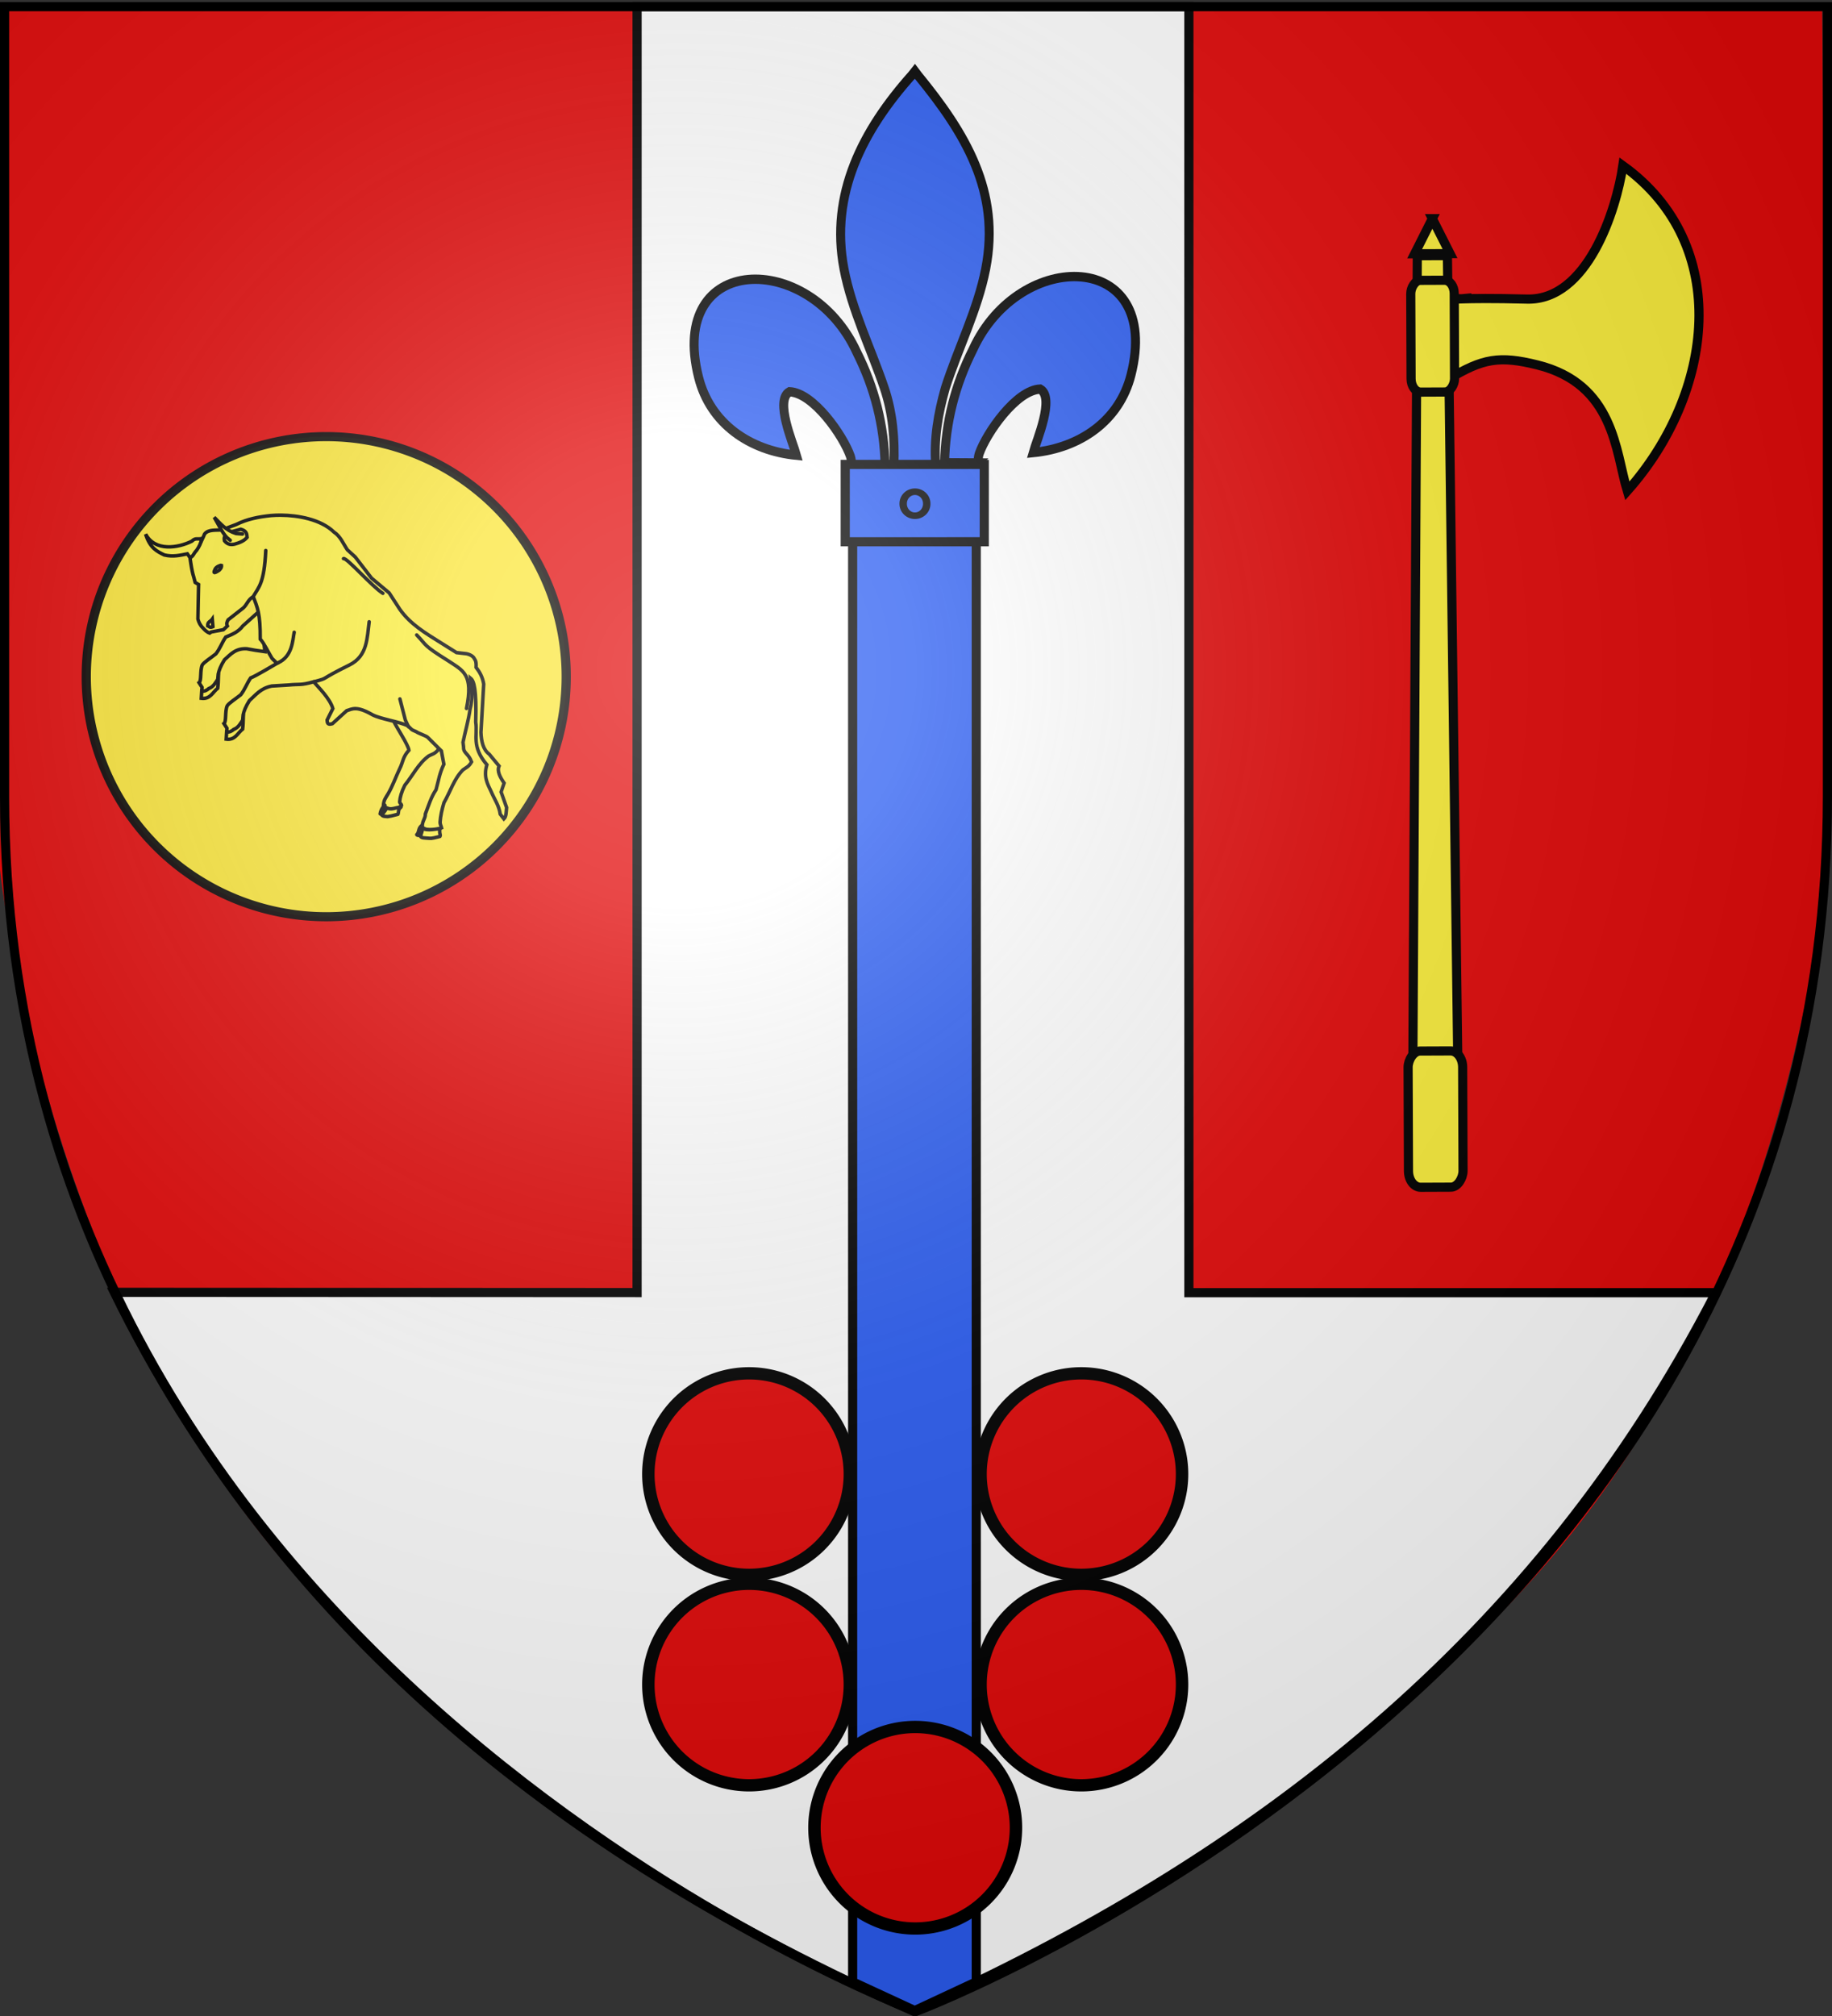
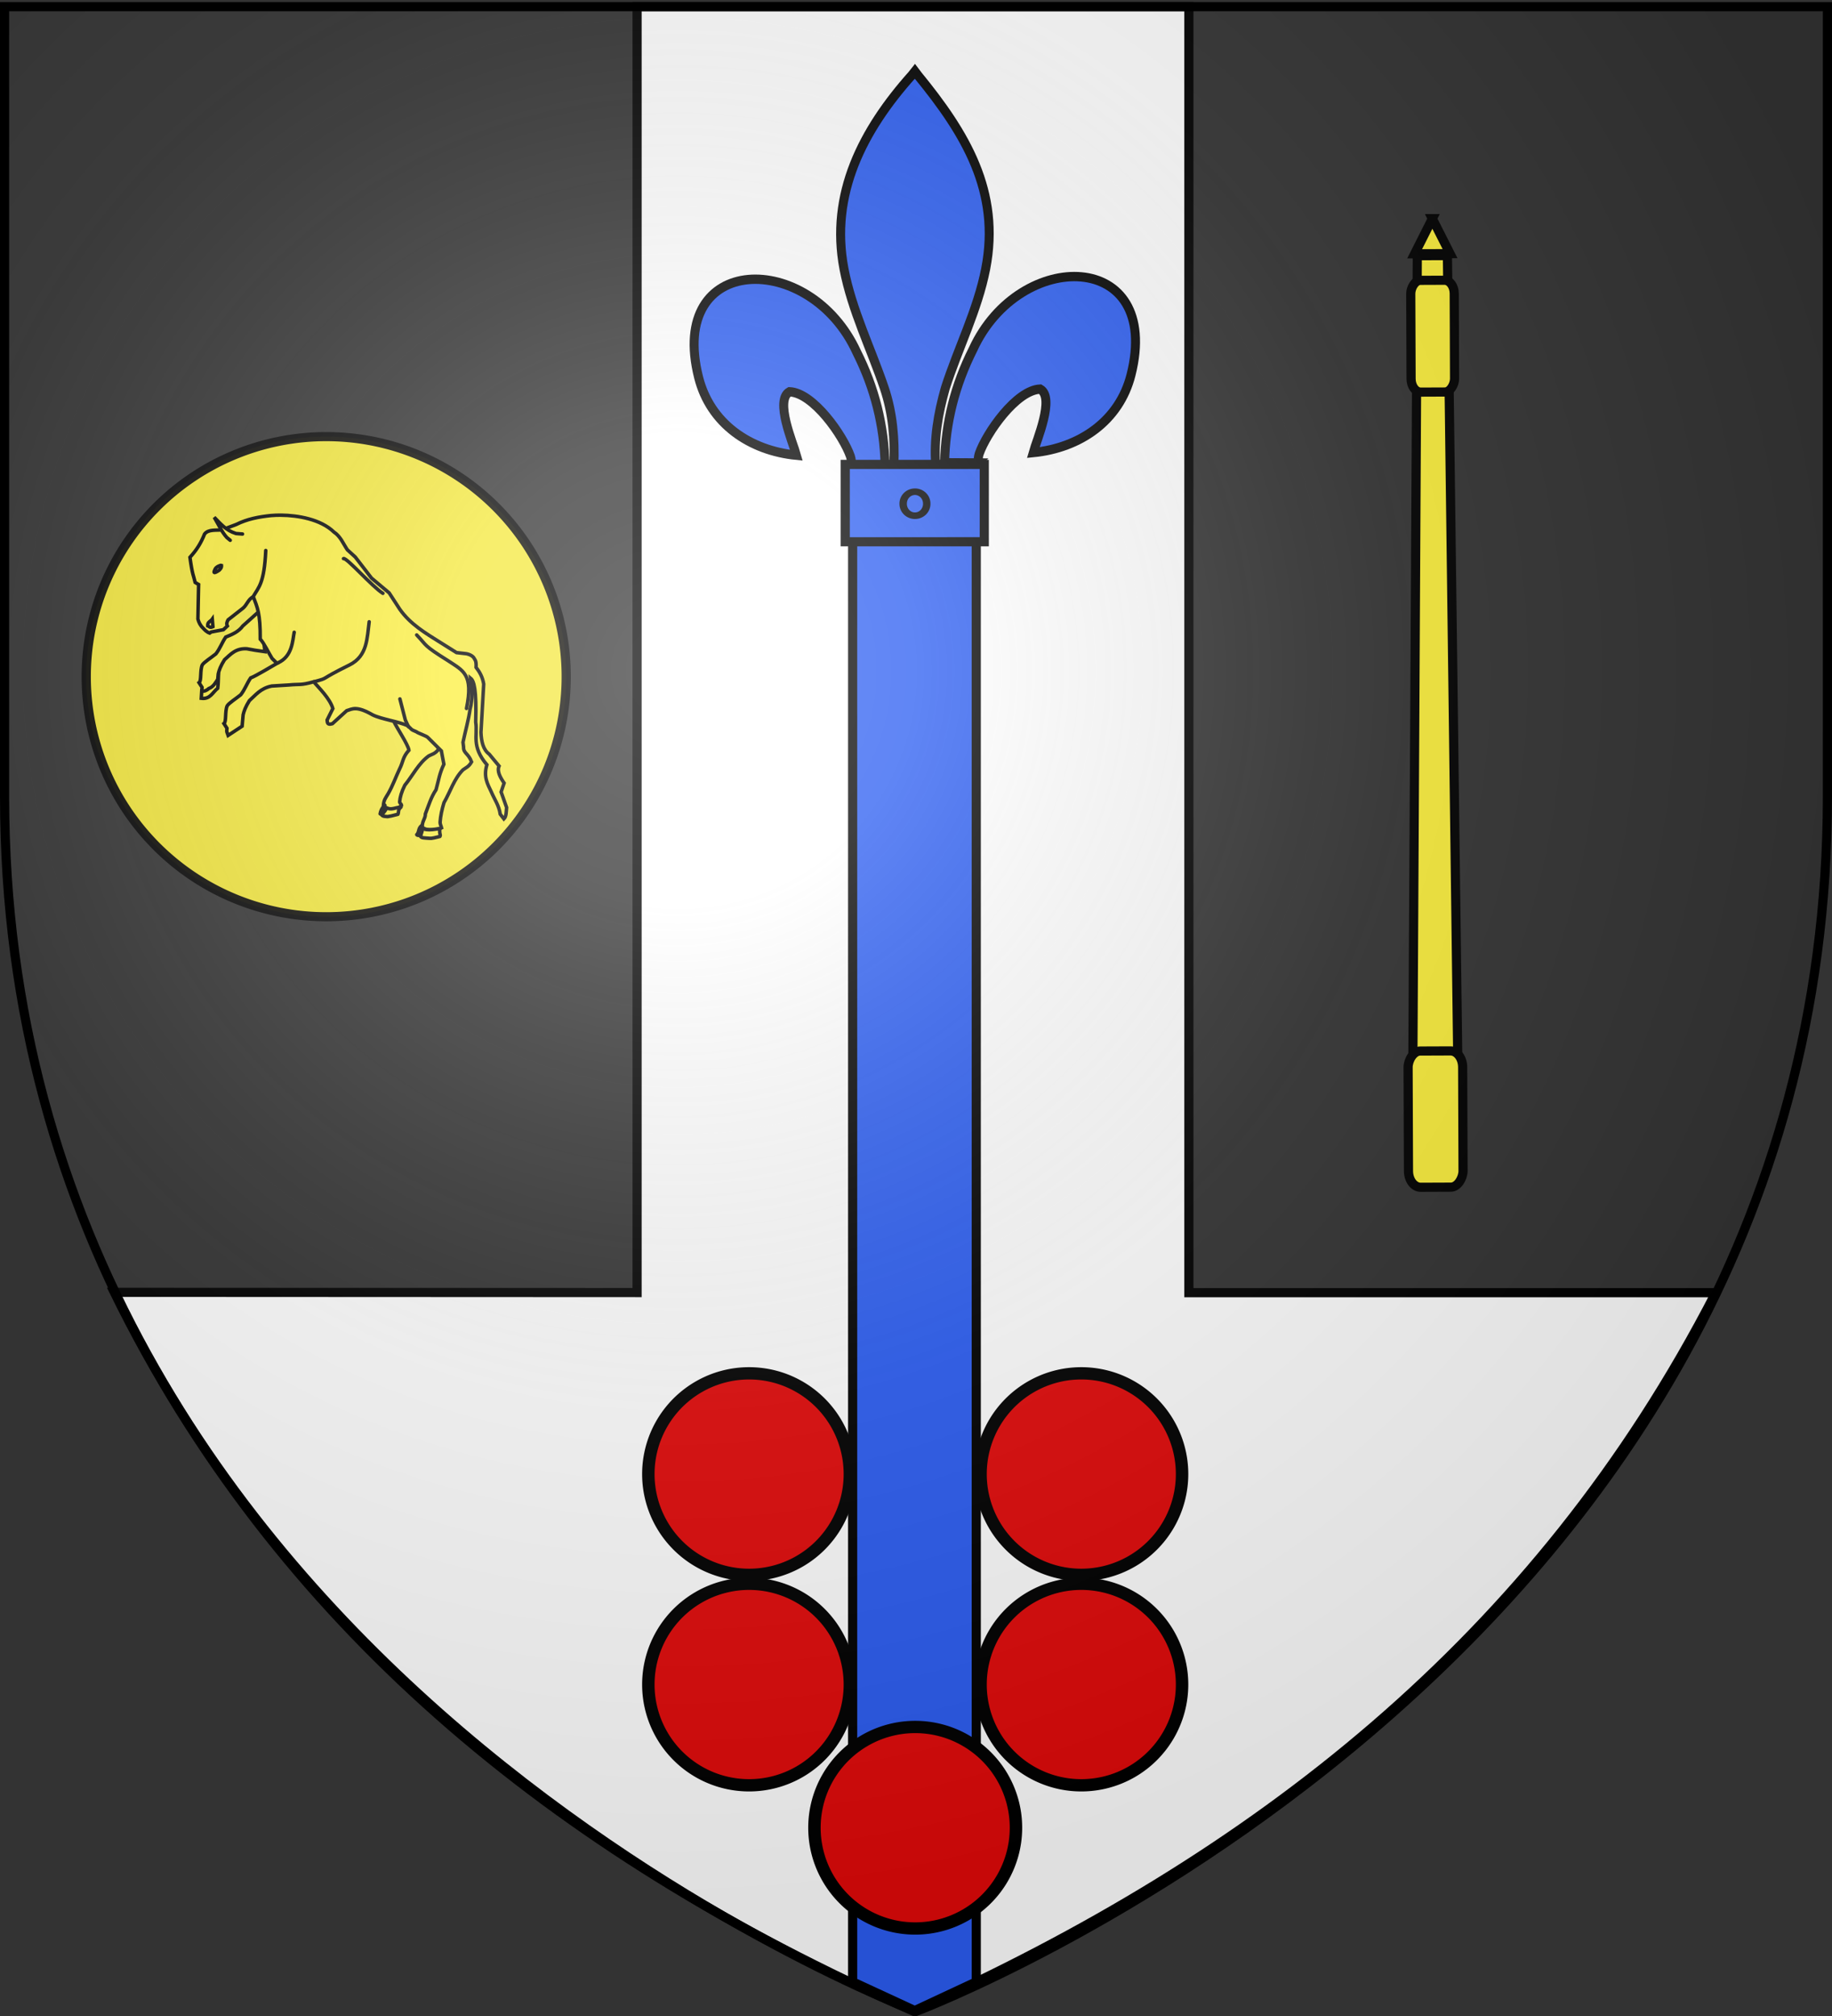
<svg xmlns="http://www.w3.org/2000/svg" xmlns:xlink="http://www.w3.org/1999/xlink" height="660" width="600" version="1.0">
  <rect width="100%" height="100%" fill="#333333" stroke="none" />
  <defs>
    <linearGradient id="b">
      <stop style="stop-color:white;stop-opacity:.314" offset="0" />
      <stop offset=".19" style="stop-color:white;stop-opacity:.251" />
      <stop style="stop-color:#6b6b6b;stop-opacity:.125" offset=".6" />
      <stop style="stop-color:black;stop-opacity:.125" offset="1" />
    </linearGradient>
    <linearGradient id="a">
      <stop offset="0" style="stop-color:#fd0000;stop-opacity:1" />
      <stop style="stop-color:#e77275;stop-opacity:.659" offset=".5" />
      <stop style="stop-color:black;stop-opacity:.323" offset="1" />
    </linearGradient>
    <linearGradient id="c">
      <stop style="stop-color:#e80000;stop-opacity:.276" offset="0" />
      <stop style="stop-color:red;stop-opacity:0" offset="1" />
    </linearGradient>
    <radialGradient xlink:href="#b" id="d" gradientUnits="userSpaceOnUse" gradientTransform="matrix(1.353 0 0 1.349 -77.63 -85.747)" cx="221.445" cy="226.331" fx="221.445" fy="226.331" r="300" />
  </defs>
  <g style="opacity:1;display:inline">
-     <path d="m1.752 3.222 595.029-.357 2.576 268.226s-6.31 129.634-81.23 226.58c-74.92 96.947-218.448 161.207-218.448 161.207s-128.1-56.024-206.204-146.962C14.065 419.459 0 284.56 0 284.56L1.752 3.222z" style="fill:#e20909;fill-opacity:1;fill-rule:evenodd;stroke:none;stroke-width:1px;stroke-linecap:butt;stroke-linejoin:miter;stroke-opacity:1" />
-     <path style="fill:none;fill-opacity:1;fill-rule:evenodd;stroke:none;stroke-width:1px;stroke-linecap:butt;stroke-linejoin:miter;stroke-opacity:1" d="M299.679 658.5s298.5-112.32 298.5-397.772V2.176h-597v258.552c0 285.452 298.5 397.772 298.5 397.772z" />
+     <path style="fill:none;fill-opacity:1;fill-rule:evenodd;stroke:none;stroke-width:1px;stroke-linecap:butt;stroke-linejoin:miter;stroke-opacity:1" d="M299.679 658.5s298.5-112.32 298.5-397.772h-597v258.552c0 285.452 298.5 397.772 298.5 397.772z" />
    <path style="fill:#fff;fill-opacity:1;fill-rule:evenodd;stroke:#000;stroke-width:3;stroke-linecap:butt;stroke-linejoin:miter;stroke-miterlimit:4;stroke-dasharray:none;stroke-opacity:1" d="M389.373 423.202V2.172H208.651v420.992l-171.212-.082c52.78 107.455 143.192 183.265 261.788 235.375 110.892-49.757 204.05-121.303 262.69-235.255H389.374z" />
  </g>
  <g style="fill:#2b5df2;stroke:#000;stroke-width:14.619;stroke-miterlimit:4;stroke-dasharray:none">
    <g style="opacity:1;fill:#2b5df2;stroke:#000;stroke-width:14.619;stroke-miterlimit:4;stroke-dasharray:none;display:inline">
      <g style="fill:#2b5df2;fill-opacity:1;stroke:#000;stroke-width:14.619;stroke-miterlimit:4;stroke-dasharray:none;stroke-opacity:1">
        <g style="fill:#2b5df2;stroke:#000;stroke-width:14.619;stroke-miterlimit:4;stroke-dasharray:none">
          <g style="fill:#2b5df2;stroke:#000;stroke-width:14.351;stroke-miterlimit:4;stroke-dasharray:none">
            <path transform="matrix(.205 0 0 .213 225.92 21.854)" d="m459.31 608.996-52.28-.297c1.424-61.956 16.75-119.54 45.289-174.108 74.714-157.186 302.92-153.432 252.615 38.811-18.537 70.84-81.509 112.474-156.319 119.615 5.4-18.665 35.1-84.652 11.125-97.562-38.339 1.449-85.945 67.706-97.393 99.301-1.653 4.536-1.19 9.778-3.036 14.24z" style="opacity:1;fill:#2b5df2;fill-opacity:1;fill-rule:evenodd;stroke:#000;stroke-width:14.351;stroke-linecap:butt;stroke-linejoin:miter;stroke-miterlimit:4;stroke-dasharray:none;stroke-opacity:1;display:inline" />
            <path d="m298.241 657.67 52.282-.298c-1.425-61.956-16.751-119.54-45.29-174.108-74.714-157.186-302.92-153.432-252.615 38.81 18.537 70.84 81.509 112.475 156.319 119.616-5.4-18.665-35.1-84.652-11.124-97.562 38.338 1.449 85.944 67.705 97.392 99.301 1.653 4.536 1.19 9.778 3.036 14.24z" style="fill:#2b5df2;fill-opacity:1;fill-rule:evenodd;stroke:#000;stroke-width:14.351;stroke-linecap:butt;stroke-linejoin:miter;stroke-miterlimit:4;stroke-dasharray:none;stroke-opacity:1" transform="matrix(.205 0 0 .213 218.015 12.359)" />
            <path d="M393.626 57.12c-78.714 84.85-131.565 182.962-108.781 298.031 12.57 63.484 43.041 122.28 64.53 183.438 13.437 38.37 16.873 78.452 15.282 118.781h66.781c-3.196-40.626 3.807-79.998 15.282-118.781 20.474-61.538 51.625-119.906 64.53-183.438 24.129-118.779-32.506-208.36-108.437-297.656l-4.64-5.918-4.547 5.543z" style="fill:#2b5df2;fill-opacity:1;fill-rule:nonzero;stroke:#000;stroke-width:14.351;stroke-linecap:butt;stroke-linejoin:miter;stroke-miterlimit:4;stroke-dasharray:none;stroke-opacity:1" transform="matrix(.205 0 0 .213 218.015 12.359)" />
          </g>
          <path style="fill:#2b5df2;fill-opacity:1;stroke:#000;stroke-width:14.619;stroke-miterlimit:4;stroke-dasharray:none;stroke-opacity:1" d="M298.8 695.904h197.503v2383.693l-98.264 45.879-99.238-45.879V695.904z" transform="matrix(.205 0 0 .205 217.994 17.504)" />
          <path style="fill:#2b5df2;fill-opacity:1;stroke:#000;stroke-width:14.619;stroke-miterlimit:4;stroke-dasharray:none;stroke-opacity:1" d="M286.979 656.301h222.127v123.496H286.979z" transform="matrix(.205 0 0 .205 217.994 17.504)" />
        </g>
      </g>
    </g>
  </g>
  <path style="fill:#2b5df2;stroke:#000;stroke-width:1.847;stroke-miterlimit:4;stroke-dasharray:none" d="M303.472 164.712a2.927 3.323 0 1 1-5.853 0 2.927 3.323 0 1 1 5.853 0z" transform="matrix(1.318 0 0 1.161 -96.462 -26.32)" />
  <g style="opacity:1;display:inline">
    <g style="fill:#fff;fill-opacity:1">
      <path transform="matrix(.495 0 0 .489 210.954 432.028)" d="M246.032 340.159a66.667 67.46 0 1 1-133.334 0 66.667 67.46 0 1 1 133.334 0z" style="fill:#e20909;fill-opacity:1;stroke:#000;stroke-width:8.227;stroke-miterlimit:4;stroke-dasharray:none;stroke-opacity:1" />
      <path transform="matrix(.495 0 0 .489 156.554 385.15)" d="M246.032 340.159a66.667 67.46 0 1 1-133.334 0 66.667 67.46 0 1 1 133.334 0z" style="fill:#e20909;fill-opacity:1;stroke:#000;stroke-width:8.227;stroke-miterlimit:4;stroke-dasharray:none;stroke-opacity:1" />
      <path style="fill:#e20909;fill-opacity:1;stroke:#000;stroke-width:8.227;stroke-miterlimit:4;stroke-dasharray:none;stroke-opacity:1" d="M246.032 340.159a66.667 67.46 0 1 1-133.334 0 66.667 67.46 0 1 1 133.334 0z" transform="matrix(.495 0 0 .489 156.554 316.25)" />
      <path style="fill:#e20909;fill-opacity:1;stroke:#000;stroke-width:8.227;stroke-miterlimit:4;stroke-dasharray:none;stroke-opacity:1" d="M246.032 340.159a66.667 67.46 0 1 1-133.334 0 66.667 67.46 0 1 1 133.334 0z" transform="matrix(.495 0 0 .489 265.354 385.15)" />
      <path transform="matrix(.495 0 0 .489 265.354 316.25)" d="M246.032 340.159a66.667 67.46 0 1 1-133.334 0 66.667 67.46 0 1 1 133.334 0z" style="fill:#e20909;fill-opacity:1;stroke:#000;stroke-width:8.227;stroke-miterlimit:4;stroke-dasharray:none;stroke-opacity:1" />
      <g style="fill:#fcef3c;stroke:#000;stroke-width:4.125;stroke-miterlimit:4;stroke-dasharray:none" transform="matrix(-.727 0 0 .727 713.296 5.726)">
-         <path style="fill:#fcef3c;fill-opacity:1;fill-rule:evenodd;stroke:#000;stroke-width:4.125;stroke-linecap:butt;stroke-linejoin:miter;stroke-miterlimit:4;stroke-dasharray:none;stroke-opacity:1" d="M288.586 156.453c17.053-4.23 24.617-2.944 39.96 6.375 1.073-47.171 3.921-33.792-10.425-36.584 12.031 1.262 6.501-.255-24.871.569-27.169.714-40.222-39.892-43.2-60.099-49.533 35.608-41.145 102.534-1.991 146.495 5.37-17.73 5.752-48.13 40.527-56.756z" />
        <path style="fill:#fcef3c;fill-opacity:1;stroke:#000;stroke-width:4.125;stroke-miterlimit:4;stroke-dasharray:none;stroke-opacity:1" d="m329.099 107.216 13.562.054 2.152 391.062-20.756-.082 5.042-391.034z" />
        <rect style="fill:#fcef3c;fill-opacity:1;stroke:#000;stroke-width:4.125;stroke-miterlimit:4;stroke-dasharray:none;stroke-opacity:1" width="19.582" height="50.333" x="326.483" y="117.006" ry="6.01" rx="4.352" transform="rotate(.228) skewX(.015)" />
        <path style="fill:#fcef3c;fill-opacity:1;stroke:#000;stroke-width:4.125;stroke-miterlimit:4;stroke-dasharray:none;stroke-opacity:1" d="m335.883 90.573 7.978 15.838-15.956-.064 7.978-15.774z" />
        <rect rx="5.461" ry="7.325" y="464.065" x="323.987" height="61.347" width="24.575" style="fill:#fcef3c;fill-opacity:1;stroke:#000;stroke-width:4.125;stroke-miterlimit:4;stroke-dasharray:none;stroke-opacity:1" transform="rotate(.228) skewX(.015)" />
      </g>
      <path style="opacity:.96;fill:#fcef3c;fill-opacity:1;stroke:#000;stroke-width:2.56;stroke-miterlimit:4;stroke-dasharray:none;stroke-opacity:1" d="M246.032 340.159a66.667 67.46 0 1 1-133.334 0 66.667 67.46 0 1 1 133.334 0z" transform="matrix(1.179 0 0 1.165 -104.628 -174.755)" />
    </g>
  </g>
  <g style="fill:#fcef3c;display:inline">
    <g style="opacity:1;fill:#fcef3c;stroke:#000;stroke-width:4.072;stroke-miterlimit:4;stroke-dasharray:none;stroke-opacity:1;display:inline">
      <g style="fill:#fcef3c;stroke:#000;stroke-width:4.072;stroke-miterlimit:4;stroke-dasharray:none;stroke-opacity:1">
        <g style="fill:#fcef3c;stroke:#000;stroke-width:4.072;stroke-miterlimit:4;stroke-dasharray:none;stroke-opacity:1">
          <path style="fill:#fcef3c;fill-opacity:1;fill-rule:evenodd;stroke:#000;stroke-width:4.072;stroke-linecap:round;stroke-linejoin:miter;stroke-miterlimit:4;stroke-dasharray:none;stroke-opacity:1" d="M-296.46 241.076c-5.194 7.04-12.598 9.993-19.965 13.013-4.303 6.38-6.825 13.68-11.484 19.559-5.298 4.332-14.115 9.852-15.894 12.997-2.788 6.488-.643 18.244-3.712 20.594l3.498 5.406c-.68 4.925.3 4.956 1.4 8.331l16.275-10.699 1.184-13.304c.999-4.243 2.671-9.072 7.299-16.473 7.025-6.188 12.98-13.607 26.106-12.785l9.905 1.779 11.049 1.588-4.992-48.52-20.668 18.514z" transform="matrix(.281 0 0 .281 162.844 137.17)" />
          <path style="fill:#fcef3c;fill-opacity:1;fill-rule:evenodd;stroke:#000;stroke-width:4.072;stroke-linecap:round;stroke-linejoin:miter;stroke-miterlimit:4;stroke-dasharray:none;stroke-opacity:1" d="M-325.036 302.359c-3.155 4.314-5.242 9.452-11.105 11.676-2.384 2.122-5.045 3.426-8.277 3.037l-.502 8.34c10.416 1.403 13.306-7.147 19.186-11.744.626-5.157.58-7.943.698-11.31z" transform="matrix(.281 0 0 .281 162.844 137.17)" />
        </g>
        <g style="fill:#fcef3c;stroke:#000;stroke-width:4.072;stroke-miterlimit:4;stroke-dasharray:none;stroke-opacity:1">
          <path style="fill:#fcef3c;fill-opacity:1;fill-rule:evenodd;stroke:#000;stroke-width:4.072;stroke-linecap:round;stroke-linejoin:miter;stroke-miterlimit:4;stroke-dasharray:none;stroke-opacity:1" d="M-128.273 332.404c6.476 7.86 9.261 12.269 22.055 18.522l1.922 3.465c4.163 8.993 17.21 28.057 18.12 34.6-7.656 8.594-6.4 13.148-10.985 22.085-4.235 8.793-7.822 19.273-13.277 28.69-2.827 4.874-5.126 7.04-5.494 14.047 3.907 13.06 15.674 5.07 21.136-.62-.092-1.411-2.292-2.576-2.173-4.138.401-5.247 2.114-11.438 5.958-19.177 9.312-11.404 15.977-25.565 27.95-34.212 3.699-2.009 7.115-2.254 11.347-7.573-2.21-10.619-7.876-11.46-6.472-18.388l.23-5.755-70.317-31.546z" transform="matrix(.281 0 0 .281 158.142 136.294)" />
          <path style="fill:#fcef3c;fill-opacity:1;fill-rule:evenodd;stroke:#000;stroke-width:4.072;stroke-linecap:round;stroke-linejoin:round;stroke-miterlimit:4;stroke-dasharray:none;stroke-opacity:1" d="M-114.196 453.071c.113 2.002-.98 2.134 2.05 3.042 5.554 2.973 9.82-.398 16.742-.846-4.008 3.427-2.322 5.64-3.581 8.37-12.109 3.042-5.593 1.516-12.171 2.725-2.38-.345-5.069.08-6.77-1.96 7.756-8.571 6.936-11.663-1.002-1.021-.503.613-.247-.819-.795-.223.586-3.223 1.663-6.5 5.527-10.087z" transform="matrix(.281 0 0 .281 158.142 136.294)" />
        </g>
        <path style="fill:#fcef3c;fill-opacity:1;fill-rule:evenodd;stroke:#000;stroke-width:4.072;stroke-linecap:round;stroke-linejoin:miter;stroke-miterlimit:4;stroke-dasharray:none;stroke-opacity:1" d="M-246.219 116.5c-3.859-.03-7.716.123-11.562.438-14.11 1.447-27.748 3.986-40.594 10.406l-16.813 6.312c-7.272.66-15.784-.776-20.125 4.813-4.192 10.401-8.823 18.11-17.03 27.156 2.782 20.492 4.148 20.851 6.093 29.25l4 2.406-.813 40.25c1.037 4.004 2.865 7.614 6.032 10.563 2.034 2.18 3.967 4.42 7.656 5.781l1.75-1.25 14.25-2.688 4.625-4.28c-1.404-2.962-.236-5.065.844-7.188l17.25-13.5c4.912-3.943 6.223-10.78 12.156-13.406 4.686 12.368 8.245 19.225 8.094 49.37 3.912 3.776 10.099 16.602 13.755 22.447l5.784 5.748c-7.398 4.209-23.39 14.009-30.758 17.028-4.302 6.38-6.84 13.685-11.5 19.563-5.298 4.332-14.096 9.855-15.875 13-2.788 6.488-.65 18.244-3.719 20.594l3.5 5.406c-.68 4.925.306 4.968 1.406 8.344l16.282-10.72 1.187-13.312c.999-4.243 2.654-9.068 7.281-16.469 7.026-6.188 12.967-14.493 26.094-17.009l19.638-1.198c13.686-1.37 13.393.676 29.224-3.752 5.886 6.876 18.993 19.574 22.326 31.21l-6.688 13.343c.32 2.801-.098 6.169 6.156 4.281l16.625-15.125c6.56-2.104 11.497-5.922 30.157 4.782 10.066 5.11 30.588 7.785 41.156 12.812 5.077 4.527 2.792 3.976 10 6.969 1.477 1.52 12.23 4.944 13.438 6.75l15.624 15.531 2.938 15.531c-5.324 11.342-5.697 17.087-9.156 29.72-5.78 8.56-8.532 18.02-12.422 28.184.135 5.745-4.337 8.704-3.443 15.681 6.3 4.941 18.064 2.653 22.334.54-.413-1.807-1.855-4.22-1.688-7 .39-6.46 2.172-14.917 4.5-22.406 7.38-12.738 11.71-27.779 22.156-38.219 3.334-2.571 6.667-3.356 10-9.28-3.87-10.133-9.597-10.063-9.312-17.126l-.688-5.719c2.709-12.937 6.482-25.875 8.282-38.812 3.144-11.55 2.233-23.56.718-35.656 3.935 3.26 6.881 13.373 5.813 50.937 2.447 15.8-5.345 28 13.031 49.75-4.244 14.086.84 22.501 5.063 31.438 3.593 8.64 9.025 15.81 10.5 26.125l4.28 5.562c2.982-2.962 2.621-8.501 3.126-13.375L10.312 439l3.5-10.375c-4.805-7.054-8.484-13.943-5.874-19.875L-3.5 394.969c-7.13-5.236-9.231-14.676-9.656-25.5l3.187-56.188c-1.198-7.884-4.61-14.007-8.875-19.469.365-8.176-1.323-8.429-2.062-10.187-.605-1.436-3.074-4.418-9.125-5.688l-11.625-1.312-18.844-11.813c-17.324-10.871-35.03-21.272-47.281-38.718l-12.375-19.031-20.531-17.22-18.97-24.562-9.25-8.469c-4.838-7.179-8.005-15.673-15.624-20.656-15.4-14.984-42.197-19.46-61.688-19.656z" transform="matrix(.281 0 0 .281 161.218 135.92)" />
        <path style="fill:#fcef3c;fill-opacity:1;fill-rule:evenodd;stroke:#000;stroke-width:4.072;stroke-linecap:round;stroke-linejoin:miter;stroke-miterlimit:4;stroke-dasharray:none;stroke-opacity:1;display:inline" d="m-97.704 362.947-3.624-7.87-6.305-24.488M-207.764 310.61c19.233-5.309 3.16-.786 41.42-19.632 21.02-10.49 20.372-31.26 22.898-50.265M-30.02 341.72c8.21-39.969-3.773-43.858-21.252-55.52-29.763-18.575-24.252-17.12-36.785-30.132M-249.909 288.62c17.137-7.462 17.144-26.385 19.078-35.687M-127.464 207.575c-12.298-7.529-42.654-42.336-45.917-40.443" transform="matrix(.281 0 0 .281 161.218 135.92)" />
-         <path style="fill:#fcef3c;fill-opacity:1;fill-rule:evenodd;stroke:#000;stroke-width:4.072;stroke-linecap:round;stroke-linejoin:miter;stroke-miterlimit:4;stroke-dasharray:none;stroke-opacity:1" d="M-404 138.595c5.128 16.496 13.503 20.21 21.788 24.282 10.388 2.468 18.484.306 26.838-1.334l3.25 4.55c3.973-2.07 3.624-4.497 7.606-8.697 2.864-4.172 4.817-7.85 5.936-13.586-5.1 1.065-7.46-1.17-11.544 2.98-16.022 8.025-42.997 12.358-53.874-8.195zM-307.282 136.733l14.23-3.858c7.409 2.173 6.864 5.952 7.31 9.531-3.532 4.1-8.794 6.3-14.645 7.85-5.6 1.318-9.111-.62-11.724-3.959-1.229-5.334 1.942-7.342 4.829-9.564z" transform="matrix(.281 0 0 .281 161.218 135.92)" />
        <path style="fill:#fcef3c;fill-opacity:1;fill-rule:evenodd;stroke:#000;stroke-width:4.072;stroke-linecap:round;stroke-linejoin:miter;stroke-miterlimit:4;stroke-dasharray:none;stroke-opacity:1" d="m-305.4 145.764-3.907-3.19c-5.956-6.506-9.943-15.617-14.757-23.635 7.18 7.304 13.29 15.086 25.322 18.945l7.665.589M-331.58 245.408c-.654-4.431 3.523-5.212 5.3-7.805.262 2.977.688 7.141.765 8.787-3.858 1.826-4.331-.317-6.065-.982zM-323.072 179.457c1.21-2.975 6.71-4.884 7.49-4.522.262 2.978-1.504 4.423-2.725 5.725-7.18 4.756-6.508 2.528-4.765-1.203z" transform="matrix(.281 0 0 .281 161.218 135.92)" />
        <path style="fill:#fcef3c;fill-opacity:1;fill-rule:evenodd;stroke:#000;stroke-width:4.072;stroke-linecap:round;stroke-linejoin:miter;stroke-miterlimit:4;stroke-dasharray:none;stroke-opacity:1;display:inline" d="M-278.434 211.083c6.237-10.918 12.684-14.96 14.444-53.405" transform="matrix(.281 0 0 .281 161.218 135.92)" />
        <path style="fill:#fcef3c;fill-opacity:1;fill-rule:evenodd;stroke:#000;stroke-width:4.072;stroke-linecap:round;stroke-linejoin:round;stroke-miterlimit:4;stroke-dasharray:none;stroke-opacity:1" d="M-82.499 478.269c.954 7.606 16.315 3.879 21.397 3.353-.733 7.52 1.362 6.459.103 9.188-12.109 3.042-9.277 2.145-15.855 1.907-2.38-.345-5.069.08-6.77-1.96 3.126-9.729 3.463-13.4-2.159-1.31-.504.612-3.43-.82-1.664-1.092 2.612-4.38 1.085-6.5 4.948-10.086z" transform="matrix(.281 0 0 .281 161.218 135.92)" />
-         <path style="fill:#fcef3c;fill-opacity:1;fill-rule:evenodd;stroke:#000;stroke-width:4.072;stroke-linecap:round;stroke-linejoin:miter;stroke-miterlimit:4;stroke-dasharray:none;stroke-opacity:1" d="M-290.237 354.43c-3.154 4.314-5.242 9.452-11.104 11.676-2.385 2.122-5.046 3.426-8.278 3.037l-.501 8.34c10.415 1.403 13.306-7.147 19.185-11.744.627-5.157.58-7.942.698-11.309z" transform="matrix(.281 0 0 .281 161.218 135.92)" />
      </g>
    </g>
  </g>
  <g style="display:inline">
    <path d="M300 658.5s298.5-112.32 298.5-397.772V2.176H1.5v258.552C1.5 546.18 300 658.5 300 658.5z" style="opacity:1;fill:url(#d);fill-opacity:1;fill-rule:evenodd;stroke:none;stroke-width:1px;stroke-linecap:butt;stroke-linejoin:miter;stroke-opacity:1" />
  </g>
  <path d="M300 658.5S1.5 546.18 1.5 260.728V2.176h597v258.552C598.5 546.18 300 658.5 300 658.5z" style="opacity:1;fill:none;fill-opacity:1;fill-rule:evenodd;stroke:#000;stroke-width:3;stroke-linecap:butt;stroke-linejoin:miter;stroke-miterlimit:4;stroke-dasharray:none;stroke-opacity:1" />
</svg>